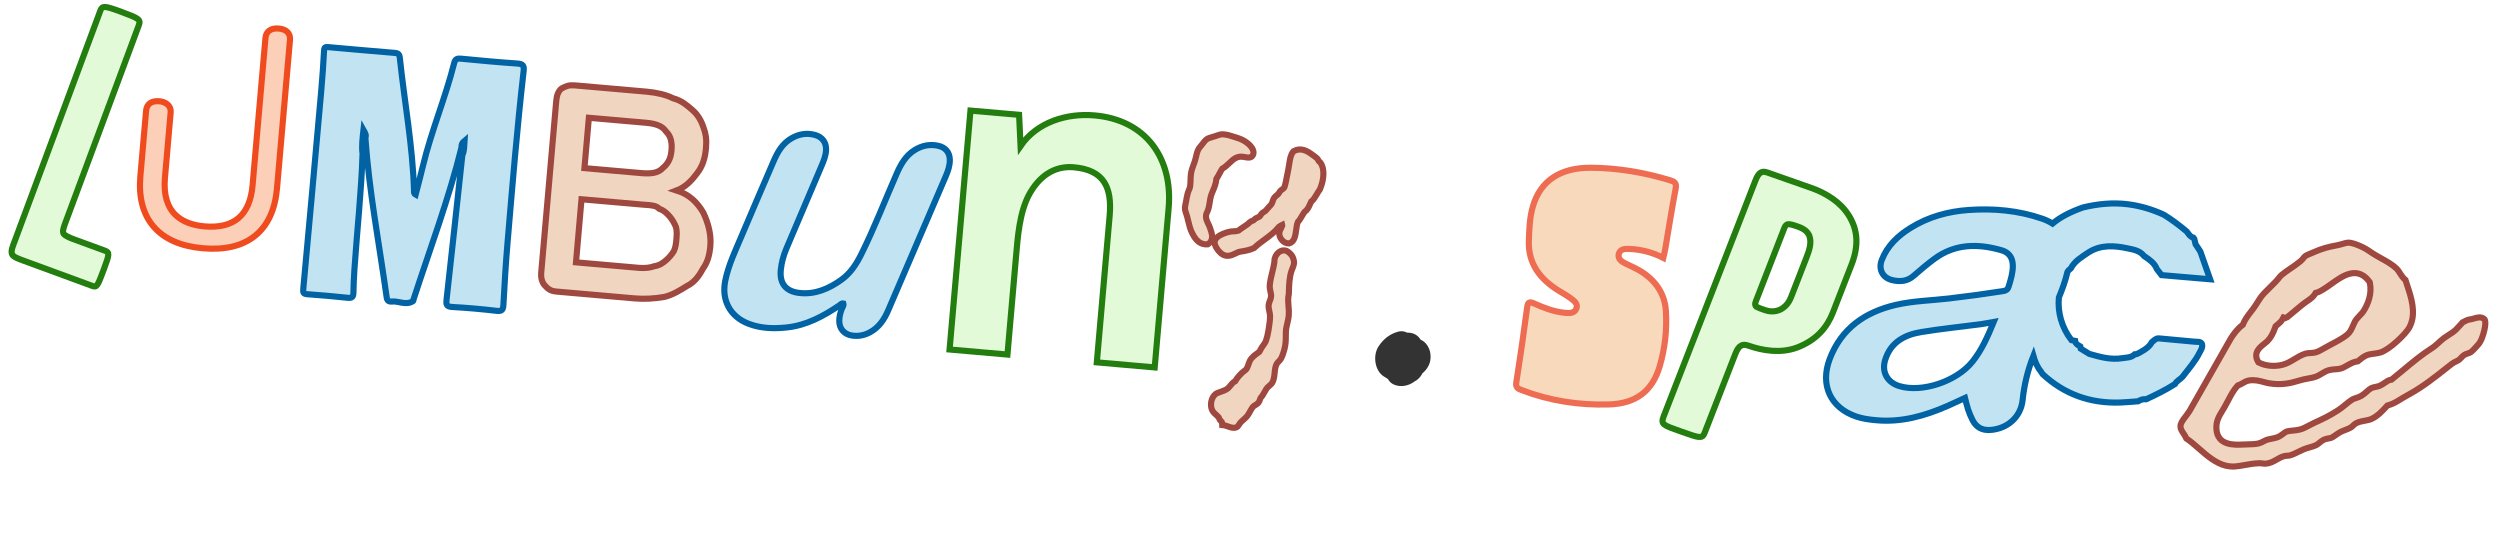
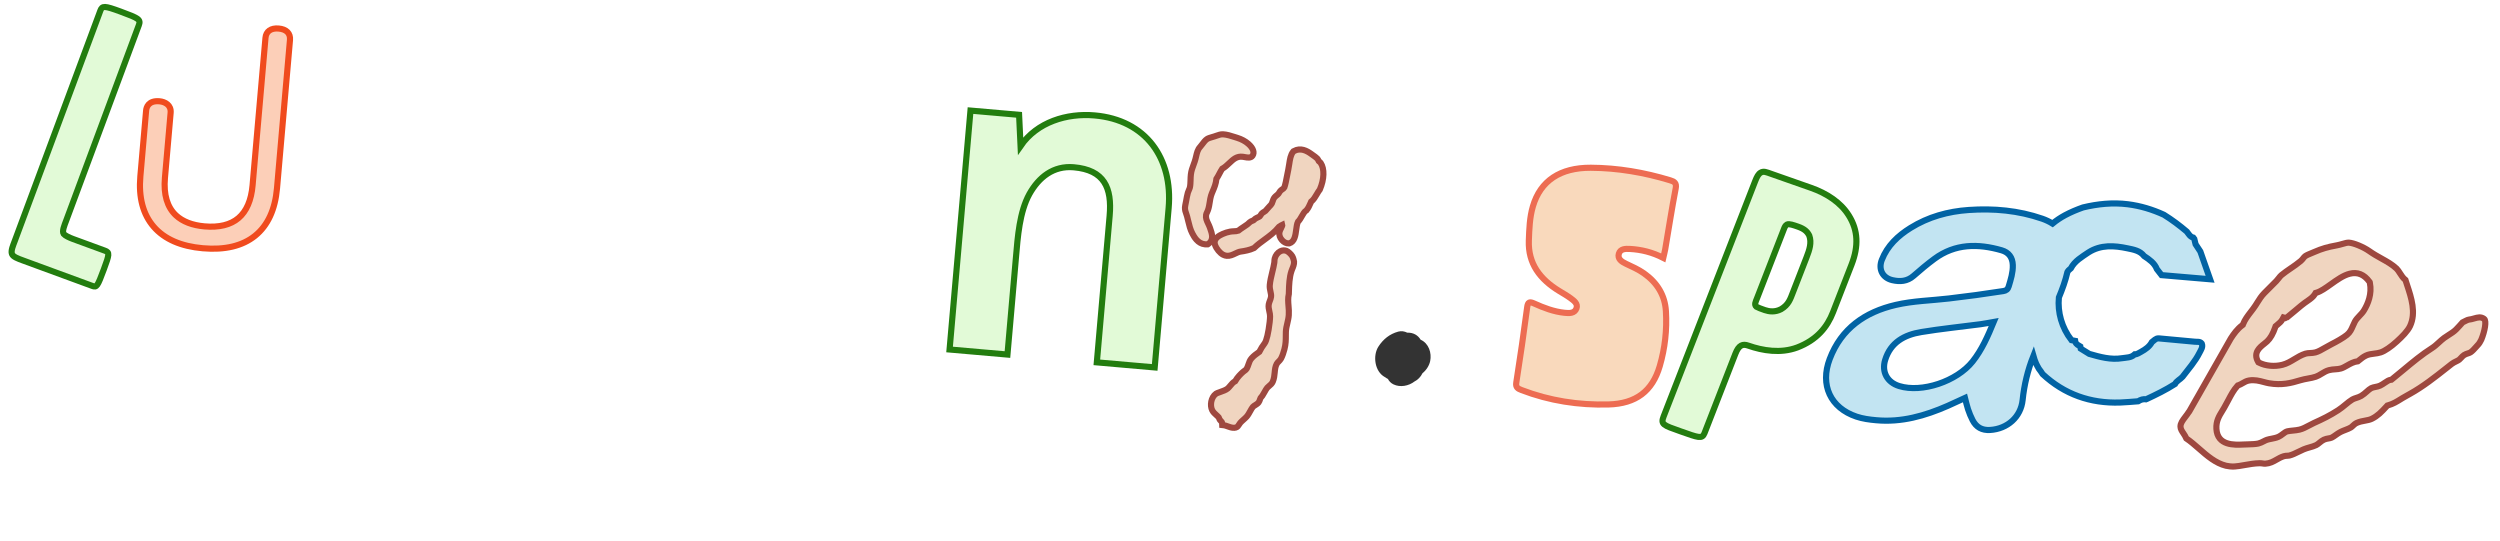
<svg xmlns="http://www.w3.org/2000/svg" width="407" height="88" viewBox="0 0 407 88" fill="none">
  <path d="M45.362 4.644C44.112 4.535 43.312 5.102 43.22 6.163L41.119 30.175C40.907 32.6 40.137 34.394 38.829 35.503C37.529 36.609 35.665 37.062 33.295 36.855C31.305 36.68 29.742 36.075 28.649 35.062C27.221 33.732 26.613 31.678 26.851 28.96L27.779 18.353C27.888 17.106 26.872 16.567 25.969 16.488C24.134 16.328 23.831 17.495 23.787 18.004L22.849 28.717C22.549 32.148 23.284 34.91 25.032 36.92C26.781 38.931 29.467 40.106 33.017 40.416C36.6 40.73 39.464 40.048 41.526 38.385C43.593 36.716 44.793 34.12 45.095 30.663L47.208 6.512C47.306 5.437 46.634 4.755 45.362 4.644Z" fill="#FCCFB8" stroke="#F04B1E" stroke-miterlimit="10" />
  <path d="M215.006 26.529C214.937 26.427 214.85 26.361 214.777 26.306C214.739 26.277 214.704 26.252 214.687 26.229C214.674 26.213 214.646 26.151 214.631 26.109C214.591 26.014 214.545 25.907 214.456 25.818C214.275 25.632 214.002 25.443 213.74 25.257C213.649 25.194 213.561 25.131 213.478 25.069C212.786 24.566 211.742 23.973 210.632 24.606L210.578 24.634L210.54 24.683C210.113 25.194 210.004 25.929 209.887 26.708C209.842 27.014 209.796 27.33 209.728 27.641C209.666 27.923 209.609 28.235 209.543 28.565C209.405 29.294 209.247 30.116 209.076 30.551C209.047 30.622 208.905 30.72 208.79 30.799C208.66 30.891 208.525 30.982 208.414 31.109C208.344 31.187 208.295 31.275 208.247 31.359C208.212 31.423 208.177 31.482 208.144 31.524C208.044 31.64 207.94 31.731 207.824 31.82C207.72 31.907 207.612 31.993 207.517 32.103C207.336 32.312 207.254 32.562 207.183 32.785C207.142 32.914 207.101 33.036 207.047 33.145C206.971 33.297 206.787 33.484 206.666 33.602C206.551 33.717 206.423 33.868 206.299 34.016C206.191 34.146 206.075 34.28 206.006 34.344C205.958 34.391 205.879 34.436 205.797 34.484C205.664 34.561 205.512 34.647 205.384 34.794C205.301 34.891 205.248 34.985 205.204 35.063C205.165 35.133 205.139 35.175 205.11 35.202C205.018 35.279 204.891 35.337 204.755 35.399C204.623 35.461 204.484 35.523 204.354 35.611C204.267 35.67 204.206 35.734 204.153 35.789C204.116 35.826 204.087 35.857 204.06 35.873C204.029 35.892 203.979 35.91 203.925 35.927C203.849 35.954 203.76 35.987 203.67 36.038C203.514 36.124 203.389 36.242 203.271 36.353C203.199 36.42 203.134 36.485 203.066 36.534C202.856 36.689 202.643 36.829 202.434 36.965C202.158 37.148 201.871 37.332 201.603 37.552C201.392 37.63 201.164 37.643 200.899 37.653C200.709 37.662 200.493 37.673 200.263 37.711C199.897 37.772 199.42 37.922 199.048 38.092C198.529 38.334 197.449 38.833 197.817 39.893C198.031 40.509 198.622 41.22 199.139 41.476C199.341 41.578 199.534 41.628 199.722 41.645C200.234 41.689 200.695 41.472 201.114 41.269C201.405 41.128 201.684 40.998 201.955 40.959C202.647 40.861 203.443 40.717 204.125 40.393L204.176 40.368L204.216 40.331C204.727 39.838 205.306 39.417 205.866 39.009C206.679 38.413 207.52 37.801 208.224 36.93C208.352 36.867 208.453 36.781 208.541 36.703C208.641 36.62 208.701 36.574 208.755 36.553C208.789 36.67 208.719 36.833 208.558 37.151C208.446 37.366 208.33 37.592 208.286 37.835C208.213 38.241 208.369 38.712 208.704 39.088C209.022 39.447 209.431 39.645 209.823 39.628L209.864 39.624L209.906 39.613C210.765 39.353 210.899 38.321 211.02 37.414C211.084 36.93 211.147 36.426 211.309 36.105C211.569 35.852 211.762 35.511 211.946 35.184C212.153 34.819 212.368 34.444 212.631 34.282L212.674 34.257L212.707 34.215C212.992 33.89 213.187 33.443 213.377 33.01C213.401 32.953 213.428 32.893 213.452 32.836C213.851 32.524 214.126 32.051 214.392 31.595C214.541 31.339 214.681 31.1 214.831 30.911L214.86 30.877L214.879 30.834C215.593 29.168 215.644 27.473 215.006 26.529Z" fill="#F0D5C0" stroke="#9E483F" stroke-miterlimit="10" />
  <path d="M196.504 34.57C196.554 34.468 196.608 34.354 196.653 34.222C196.81 33.786 196.88 33.324 196.949 32.877C197.007 32.51 197.06 32.16 197.158 31.852C197.235 31.605 197.342 31.352 197.455 31.086C197.689 30.535 197.955 29.913 198.035 29.12C198.211 28.856 198.362 28.567 198.514 28.281C198.665 27.992 198.812 27.721 198.97 27.481C199.415 27.233 199.776 26.888 200.128 26.554C200.78 25.937 201.347 25.4 202.317 25.522C202.424 25.535 202.537 25.556 202.65 25.577C203.089 25.66 203.634 25.759 203.914 25.352C204.272 24.831 204.019 24.108 203.233 23.42C202.753 22.999 202.126 22.656 201.417 22.439C201.287 22.398 201.153 22.354 201.016 22.312C200.383 22.109 199.73 21.897 199.097 21.864C198.735 21.847 198.359 21.98 197.999 22.107C197.903 22.139 197.807 22.175 197.712 22.207C197.589 22.248 197.46 22.285 197.338 22.318C197.014 22.412 196.709 22.499 196.496 22.643C196.216 22.825 195.939 23.195 195.695 23.52C195.577 23.675 195.464 23.824 195.382 23.913C194.989 24.335 194.864 24.866 194.733 25.43C194.668 25.704 194.603 25.986 194.502 26.287C194.441 26.477 194.369 26.662 194.305 26.841C194.126 27.315 193.946 27.808 193.876 28.388C193.838 28.698 193.829 29.014 193.821 29.319C193.805 29.749 193.796 30.154 193.711 30.526C193.686 30.642 193.627 30.769 193.567 30.904C193.507 31.043 193.437 31.199 193.385 31.371C193.273 31.763 193.18 32.274 193.119 32.627C193.096 32.761 193.065 32.902 193.038 33.04C192.982 33.307 192.93 33.561 192.915 33.766C192.891 34.177 193.022 34.546 193.139 34.865C193.183 34.991 193.225 35.109 193.253 35.215C193.317 35.456 193.371 35.689 193.426 35.915C193.605 36.668 193.777 37.376 194.115 38.01C194.408 38.566 194.995 39.672 196.189 39.776C196.296 39.785 196.411 39.788 196.531 39.78L196.624 39.774L196.699 39.721C197.672 39.044 197.312 38.024 197.023 37.207L196.979 37.077C196.899 36.842 196.796 36.626 196.695 36.415C196.463 35.93 196.265 35.511 196.353 34.977C196.372 34.846 196.435 34.719 196.504 34.57Z" fill="#F0D5C0" stroke="#9E483F" stroke-miterlimit="10" />
  <path d="M210.372 43.8C210.521 43.451 210.704 43.018 210.668 42.58C210.655 42.431 210.52 41.94 210.381 41.707C210.19 41.384 209.743 40.966 209.464 40.853C209.137 40.721 208.772 40.737 208.438 40.903C208.006 41.12 207.655 41.572 207.525 42.084C207.49 42.228 207.481 42.367 207.477 42.503C207.473 42.588 207.47 42.669 207.46 42.741C207.387 43.233 207.26 43.748 207.127 44.297C206.958 44.994 206.784 45.712 206.721 46.384C206.68 46.808 206.764 47.173 206.836 47.493C206.903 47.794 206.962 48.053 206.923 48.326C206.892 48.555 206.82 48.741 206.743 48.937C206.671 49.126 206.595 49.318 206.552 49.55C206.484 49.946 206.569 50.33 206.652 50.702C206.71 50.972 206.769 51.228 206.766 51.478C206.765 51.747 206.744 52.066 206.7 52.445C206.502 54.16 206.193 55.475 205.891 55.88C205.504 56.395 205.27 56.773 205.014 57.281L204.954 57.324C204.503 57.645 204.111 57.92 203.752 58.331C203.476 58.646 203.37 58.965 203.258 59.302C203.183 59.527 203.103 59.76 202.965 60.021C202.894 60.154 202.776 60.236 202.629 60.345C202.541 60.407 202.451 60.469 202.362 60.55C201.995 60.879 201.471 61.386 201.082 62.06C200.743 62.237 200.51 62.522 200.282 62.801C200.145 62.966 200.016 63.124 199.871 63.248C199.594 63.485 199.054 63.677 198.621 63.827C198.456 63.887 198.299 63.943 198.16 63.997C198.122 64.012 198.025 64.055 197.966 64.094C197.141 64.693 196.955 66.007 197.344 66.782C197.509 67.113 197.771 67.346 198.022 67.571C198.167 67.702 198.304 67.824 198.419 67.96C198.432 67.979 198.453 68.04 198.468 68.082C198.501 68.173 198.536 68.276 198.602 68.366C198.679 68.469 198.751 68.542 198.812 68.599C198.861 68.643 198.888 68.671 198.901 68.695C198.939 68.764 198.962 68.847 198.967 68.911L198.979 69.199L199.27 69.232C199.42 69.249 199.626 69.322 199.838 69.4C200.119 69.502 200.425 69.613 200.731 69.64C200.886 69.653 201.042 69.645 201.195 69.603C201.461 69.531 201.599 69.31 201.716 69.118C201.772 69.027 201.829 68.933 201.904 68.843C202.045 68.675 202.242 68.501 202.431 68.333C202.608 68.175 202.794 68.011 202.946 67.843C203.181 67.576 203.366 67.243 203.543 66.919C203.693 66.648 203.834 66.395 203.974 66.234C204.057 66.138 204.21 66.045 204.359 65.951C204.56 65.825 204.768 65.696 204.903 65.512C205.017 65.36 205.073 65.184 205.123 65.03C205.154 64.933 205.185 64.84 205.224 64.774C205.237 64.749 205.29 64.691 205.327 64.654C205.385 64.589 205.451 64.517 205.506 64.437C205.625 64.26 205.744 64.045 205.859 63.838C206.013 63.56 206.172 63.275 206.312 63.114C206.391 63.022 206.499 62.935 206.611 62.842C206.827 62.662 207.076 62.455 207.207 62.146C207.427 61.627 207.474 61.126 207.52 60.648C207.568 60.147 207.609 59.671 207.861 59.218C207.935 59.084 208.049 58.969 208.172 58.847C208.306 58.711 208.445 58.569 208.546 58.386C208.785 57.953 208.982 57.315 209.104 56.854C209.329 56.015 209.328 55.31 209.33 54.691C209.33 54.227 209.331 53.789 209.42 53.328C209.466 53.096 209.519 52.869 209.572 52.649C209.673 52.212 209.784 51.757 209.813 51.291C209.85 50.786 209.811 50.3 209.771 49.825C209.717 49.164 209.667 48.544 209.813 47.901L209.819 47.872L209.821 47.842C209.827 47.696 209.833 47.541 209.836 47.376C209.863 46.434 209.905 45.145 210.251 44.124C210.278 44.024 210.325 43.913 210.372 43.8Z" fill="#F0D5C0" stroke="#9E483F" stroke-miterlimit="10" />
-   <path d="M121.874 52.709C123.865 53.473 125.94 53.529 128.031 53.314C131.277 52.983 134.034 51.484 136.667 49.706C136.856 49.579 137.004 49.337 137.299 49.407C137.396 49.733 137.171 49.971 137.067 50.231C136.81 50.872 136.642 51.521 136.633 52.213C136.616 53.468 137.4 54.406 138.644 54.615C139.725 54.794 140.741 54.596 141.69 54.063C143.131 53.26 143.976 51.971 144.601 50.514C147.73 43.24 150.848 35.961 153.973 28.682C154.341 27.826 154.644 26.961 154.63 26.012C154.611 24.824 153.926 23.997 152.749 23.736C151.386 23.436 150.127 23.687 148.946 24.406C147.448 25.318 146.654 26.745 145.978 28.281C144.075 32.619 142.373 37.044 140.267 41.293C139.45 42.943 138.484 44.48 136.939 45.576C134.916 47.01 132.729 47.972 130.168 47.696C127.916 47.455 126.88 46.141 127.116 43.902C127.243 42.708 127.563 41.56 128.027 40.458C129.925 35.958 131.848 31.472 133.756 26.98C134.107 26.152 134.451 25.316 134.483 24.397C134.528 23.214 133.888 22.326 132.751 21.99C131.379 21.586 130.086 21.808 128.865 22.509C127.356 23.372 126.571 24.789 125.918 26.305C124.193 30.323 122.452 34.335 120.755 38.362C119.738 40.776 118.588 43.141 118.063 45.742C117.443 48.879 118.858 51.553 121.874 52.709Z" fill="#C2E4F2" stroke="#0163A4" stroke-miterlimit="10" />
  <path d="M404.417 51.92C403.891 51.528 403.369 51.678 402.767 51.85C402.496 51.929 402.214 52.008 401.934 52.031C401.769 52.042 401.326 52.269 401.003 52.436L400.91 52.483C400.576 52.863 400.221 53.263 399.847 53.64C399.492 53.996 399.044 54.277 398.616 54.549C398.372 54.701 398.124 54.86 397.898 55.028C397.604 55.246 397.317 55.508 397.039 55.764C396.691 56.084 396.328 56.417 395.946 56.656C394.303 57.695 392.825 58.926 391.258 60.23C390.661 60.727 390.048 61.241 389.425 61.736L389.321 61.819L389.19 61.837C388.893 61.873 388.577 62.089 388.246 62.314C388.001 62.481 387.748 62.654 387.461 62.787C387.233 62.896 386.972 62.947 386.722 62.995C386.48 63.044 386.231 63.093 386.045 63.187C385.811 63.306 385.566 63.521 385.308 63.753C385.03 63.997 384.744 64.252 384.407 64.451C384.133 64.612 383.854 64.702 383.583 64.788C383.357 64.861 383.143 64.931 382.963 65.037C382.599 65.251 382.227 65.558 381.83 65.885C381.458 66.191 381.074 66.511 380.66 66.777C379.33 67.638 378.158 68.213 376.704 68.867C376.449 68.981 376.179 69.127 375.918 69.267C375.408 69.539 374.882 69.821 374.355 69.944C373.998 70.028 373.635 70.066 373.283 70.098C372.968 70.129 372.676 70.159 372.388 70.218C372.158 70.264 371.895 70.466 371.636 70.661C371.414 70.83 371.183 71.005 370.928 71.119C370.557 71.282 370.183 71.352 369.82 71.424C369.556 71.474 369.31 71.519 369.058 71.6C368.89 71.656 368.711 71.747 368.524 71.845C368.256 71.983 367.98 72.125 367.657 72.204C367.206 72.308 366.588 72.324 365.932 72.344C365.698 72.349 365.459 72.358 365.236 72.368C363.751 72.441 360.984 72.571 360.831 69.812C360.763 68.556 361.261 67.748 361.785 66.895C361.889 66.727 361.993 66.556 362.097 66.377C362.343 65.952 362.556 65.551 362.761 65.16C363.229 64.272 363.634 63.504 364.238 62.838L364.32 62.749L364.435 62.712C364.661 62.635 364.872 62.514 365.091 62.386C365.4 62.206 365.722 62.017 366.118 61.948C367.016 61.787 367.825 62.002 368.544 62.194C368.845 62.275 369.132 62.352 369.414 62.399C371.463 62.748 372.933 62.379 374.509 61.901C374.921 61.775 375.347 61.698 375.755 61.623C376.204 61.541 376.631 61.464 377.018 61.328C377.343 61.217 377.642 61.033 377.955 60.843C378.324 60.617 378.709 60.382 379.154 60.262C379.496 60.17 379.84 60.145 380.169 60.122C380.498 60.099 380.808 60.079 381.102 59.99C381.422 59.897 381.751 59.708 382.102 59.51C382.618 59.216 383.193 58.887 383.868 58.81C383.952 58.743 384.032 58.68 384.108 58.617C384.428 58.357 384.728 58.107 385.163 57.895C385.579 57.688 386.052 57.63 386.51 57.574C386.87 57.528 387.242 57.483 387.586 57.366C388.256 57.141 389.24 56.471 390.22 55.577C391.056 54.813 391.967 53.916 392.359 53.077C393.37 50.913 392.55 48.442 391.892 46.453C391.792 46.15 391.694 45.861 391.608 45.581C391.222 45.278 390.964 44.872 390.712 44.478C390.53 44.189 390.353 43.916 390.151 43.721C389.465 43.068 388.612 42.591 387.708 42.089C387.06 41.726 386.387 41.354 385.733 40.887C384.772 40.206 383.184 39.548 382.393 39.504C382.123 39.488 381.746 39.599 381.349 39.712C381.06 39.797 380.759 39.881 380.449 39.939C378.924 40.214 378.009 40.484 376.816 41.003C376.658 41.07 376.496 41.137 376.334 41.204C375.938 41.365 375.529 41.532 375.284 41.706C375.177 41.781 375.081 41.901 374.968 42.043C374.852 42.187 374.722 42.353 374.55 42.496C374.044 42.924 373.476 43.313 372.93 43.685C372.413 44.038 371.875 44.407 371.403 44.801C371.263 44.918 371.12 45.1 370.97 45.294C370.848 45.449 370.723 45.608 370.584 45.754C370.208 46.148 369.879 46.47 369.562 46.781C369.269 47.069 368.969 47.363 368.629 47.717C368.135 48.23 367.859 48.67 367.509 49.229C367.406 49.39 367.302 49.561 367.186 49.739C366.95 50.102 366.682 50.451 366.422 50.785C365.927 51.431 365.458 52.039 365.176 52.763L365.127 52.887L365.02 52.966C364.238 53.547 363.65 54.369 363.177 55.101L357.73 64.672C357.681 64.77 357.619 64.876 357.546 64.991L356.409 66.992L356.373 67.026C356.179 67.33 355.974 67.596 355.776 67.855C355.327 68.446 354.971 68.912 354.983 69.455C354.993 69.85 355.209 70.175 355.459 70.547C355.623 70.793 355.807 71.067 355.943 71.385C356.627 71.847 357.279 72.416 357.966 73.018C359.308 74.193 360.695 75.406 362.393 75.823C362.716 75.903 363.316 75.974 363.79 75.945C364.249 75.919 364.796 75.823 365.373 75.719C366.147 75.584 367.022 75.428 367.882 75.411C368.064 75.409 368.243 75.436 368.398 75.457C368.541 75.477 368.672 75.499 368.781 75.49C369.569 75.437 370.078 75.143 370.621 74.833C370.981 74.625 371.353 74.414 371.803 74.273C372.013 74.207 372.211 74.202 372.386 74.195C372.505 74.191 372.606 74.185 372.689 74.166C373.194 74.041 373.668 73.809 374.165 73.562C374.44 73.427 374.727 73.287 375.032 73.155C375.353 73.017 375.688 72.925 376.011 72.831C376.392 72.725 376.751 72.62 377.084 72.457C377.243 72.379 377.415 72.239 377.592 72.093C377.816 71.909 378.044 71.719 378.323 71.585C378.583 71.46 378.85 71.418 379.088 71.376C379.276 71.344 379.457 71.316 379.589 71.25C379.795 71.15 380.013 70.996 380.242 70.832C380.5 70.648 380.765 70.461 381.06 70.314C381.32 70.185 381.59 70.08 381.851 69.981C382.17 69.858 382.474 69.741 382.717 69.592C382.823 69.528 382.932 69.427 383.045 69.319C383.22 69.154 383.418 68.968 383.677 68.851C384.13 68.644 384.586 68.562 385.024 68.482C385.424 68.41 385.802 68.34 386.124 68.184C387.082 67.711 387.691 67.087 388.574 66.117L388.664 66.018L388.794 65.981C389.593 65.76 390.19 65.389 390.819 64.998C390.913 64.94 391.007 64.882 391.102 64.823C391.423 64.627 391.728 64.458 392.048 64.283C392.145 64.229 392.243 64.175 392.34 64.121C394.472 62.933 396.387 61.423 398.239 59.96C398.538 59.724 398.837 59.489 399.136 59.253C399.368 59.075 399.612 58.956 399.849 58.84C400.038 58.75 400.221 58.663 400.368 58.55C400.455 58.484 400.55 58.378 400.649 58.269C400.789 58.115 400.945 57.941 401.142 57.807C401.348 57.67 401.573 57.598 401.772 57.534C401.932 57.482 402.085 57.433 402.191 57.365C402.507 57.156 402.808 56.818 403.125 56.459C403.228 56.342 403.331 56.226 403.434 56.113C403.467 56.079 403.499 56.045 403.528 56.011C403.608 55.911 403.764 55.696 403.955 55.297C404.525 53.916 404.839 52.234 404.417 51.92ZM368.629 55.962C368.796 55.829 368.956 55.703 369.085 55.581C369.624 55.075 370.036 54.352 370.428 53.229L370.468 53.111L370.564 53.031C370.628 52.978 370.692 52.925 370.756 52.871C371.073 52.608 371.373 52.361 371.567 52.01L371.748 51.683L372.048 51.772C372.115 51.73 372.217 51.672 372.356 51.647C372.763 51.329 373.164 50.988 373.554 50.654C374.248 50.062 374.967 49.451 375.76 48.919C376.147 48.658 376.623 48.302 376.886 47.849L376.978 47.692L377.153 47.641C377.844 47.432 378.636 46.867 379.472 46.27C380.462 45.564 381.485 44.832 382.526 44.565C383.795 44.238 384.875 44.671 385.733 45.856L385.793 45.938L385.814 46.036C386.183 47.852 385.493 49.494 384.847 50.547C384.656 50.862 384.391 51.141 384.133 51.41C383.855 51.706 383.564 52.009 383.382 52.35C383.245 52.607 383.142 52.845 383.044 53.076C382.82 53.599 382.61 54.089 382.086 54.518C381.501 54.998 380.392 55.623 379.549 56.047C379.207 56.22 378.867 56.415 378.538 56.604C377.928 56.956 377.4 57.256 376.94 57.374C376.648 57.448 376.36 57.464 376.088 57.477C375.816 57.49 375.555 57.504 375.326 57.576C374.641 57.796 374.069 58.14 373.516 58.475C372.92 58.836 372.304 59.206 371.582 59.389C370.948 59.551 370.264 59.599 369.608 59.541C368.944 59.483 368.309 59.317 367.794 59.047L367.669 58.984L367.602 58.864C366.785 57.414 367.895 56.539 368.629 55.962Z" fill="#F0D5C0" stroke="#9E483F" stroke-miterlimit="10" />
-   <path d="M75.61 22.924C75.549 23.708 75.639 24.504 75.269 25.25C74.421 33.077 73.587 40.907 72.702 48.731C72.605 49.585 72.664 49.925 73.651 49.979C76.051 50.108 78.446 50.325 80.832 50.603C81.737 50.708 81.911 50.417 81.956 49.611C82.137 46.306 82.33 42.998 82.611 39.698C83.409 30.318 84.171 20.931 85.246 11.575C85.351 10.671 85.137 10.405 84.214 10.343C81.167 10.139 78.121 9.85 75.082 9.555C74.471 9.494 74.119 9.57 73.949 10.233C72.524 15.91 70.219 21.325 68.852 27.021C68.482 28.57 68.065 30.107 67.664 31.679C67.328 31.491 67.41 31.226 67.403 31.008C67.186 23.772 65.859 16.653 65.097 9.477C65.044 8.975 64.934 8.667 64.333 8.618C60.678 8.32 57.026 7.993 53.373 7.667C52.898 7.625 52.782 7.755 52.758 8.247C52.642 10.426 52.492 12.602 52.298 14.774C51.339 25.522 50.377 36.27 49.374 47.014C49.313 47.665 49.394 47.849 50.035 47.898C52.228 48.06 54.422 48.241 56.611 48.48C57.343 48.559 57.526 48.299 57.538 47.644C57.562 46.352 57.62 45.06 57.706 43.774C58.127 37.527 58.828 31.297 59.023 25.034C58.869 23.815 59.012 22.608 59.172 21.162C59.471 21.693 59.651 22.007 59.481 22.42C60.087 31.16 61.749 39.764 62.953 48.423C63.023 48.931 63.288 49.135 63.764 49.088C64.925 48.972 66.104 49.768 67.243 49.016C67.318 48.964 67.311 48.79 67.347 48.675C70.018 40.476 73.062 32.391 75.133 24.003C75.095 23.583 75.238 23.227 75.61 22.924Z" fill="#C2E4F2" stroke="#0163A4" stroke-miterlimit="10" />
  <path d="M15.034 46.55L3.759 42.408C2.935 42.111 2.111 41.807 1.947 41.347C1.748 40.81 2.131 39.959 2.413 39.202L16.336 1.74C16.641 0.922 16.98 0.911 19.622 1.883C22.619 2.986 22.945 3.173 22.599 4.108L10.775 35.916C10.494 36.673 10.067 37.642 10.37 38.085C10.602 38.367 11.284 38.681 11.87 38.901L17.099 40.819C17.862 41.099 17.809 41.411 16.9 43.86C15.864 46.652 15.739 46.81 15.034 46.55Z" fill="#E2FAD7" stroke="#237D0F" stroke-miterlimit="10" />
  <path d="M357.336 55.633C355.373 55.439 353.408 55.267 351.444 55.088L351.429 55.087C350.933 55.065 350.672 55.459 350.328 55.702C349.93 56.426 349.286 56.875 348.583 57.263C348.242 57.425 347.947 57.701 347.532 57.683C347.524 57.69 347.516 57.696 347.508 57.703C346.948 58.251 346.187 58.199 345.498 58.312C343.647 58.615 341.886 58.118 340.132 57.614C339.667 57.327 339.205 57.039 338.74 56.752C338.717 56.635 338.694 56.519 338.674 56.403C338.364 56.206 337.994 56.071 337.873 55.67C337.844 55.616 337.827 55.555 337.822 55.492C337.624 55.453 337.431 55.417 337.234 55.378C335.648 53.337 334.959 50.852 335.185 48.432C335.749 47.081 336.248 45.709 336.573 44.293C336.603 44.244 336.63 44.194 336.66 44.145C336.772 43.971 336.968 43.848 337.126 43.7C337.76 42.476 338.927 41.834 340.006 41.092C340.01 41.088 340.014 41.089 340.018 41.085C342.02 39.816 344.19 39.969 346.364 40.428C347.334 40.635 348.371 40.795 349.049 41.669C349.052 41.673 349.055 41.677 349.062 41.685C349.912 42.246 350.753 42.817 351.145 43.821C351.395 44.145 351.649 44.465 351.899 44.79C354.535 45.017 357.171 45.243 359.804 45.466C359.274 43.961 358.745 42.451 358.216 40.945C357.957 40.554 357.701 40.163 357.442 39.768C357.371 39.478 357.303 39.192 357.232 38.902C357.175 38.827 357.118 38.756 357.062 38.681C356.535 38.546 356.315 38.092 356.021 37.713C354.839 36.706 353.601 35.78 352.28 34.96C350.409 34.104 348.462 33.51 346.409 33.252C343.936 32.944 341.514 33.196 339.113 33.771C338.097 34.132 337.11 34.54 336.178 35.044C335.465 35.431 334.791 35.877 334.154 36.4C333.626 36.074 333.066 35.811 332.478 35.605C328.592 34.259 324.582 33.904 320.508 34.185C317.13 34.417 313.928 35.309 311.046 37.099C308.991 38.375 307.26 39.996 306.359 42.313C305.764 43.846 306.485 45.246 308.087 45.611C309.318 45.892 310.498 45.819 311.528 44.914C312.626 43.952 313.745 43.007 314.921 42.14C318.292 39.649 322.022 39.64 325.866 40.747C327.018 41.08 327.644 41.905 327.684 43.15C327.722 44.366 327.357 45.484 327.02 46.619C326.877 47.108 326.618 47.31 326.136 47.386C323.191 47.85 320.236 48.248 317.272 48.593C314.39 48.931 311.466 48.981 308.637 49.636C303.614 50.8 299.762 53.482 297.88 58.433C296.259 62.699 298.004 66.401 302.225 67.824C303.261 68.173 304.337 68.311 305.424 68.41C309.554 68.797 313.379 67.698 317.095 66.07C318.033 65.658 318.96 65.219 319.904 64.786C320.074 65.435 320.199 66.043 320.396 66.627C320.603 67.239 320.844 67.842 321.143 68.414C321.734 69.553 322.664 70.084 323.998 69.998C326.799 69.823 328.992 67.892 329.282 65.127C329.541 62.64 330.117 60.258 331.031 57.957C331.147 58.376 331.313 58.778 331.474 59.182C331.537 59.306 331.597 59.429 331.661 59.553C331.744 59.704 331.827 59.855 331.911 60.006C332.144 60.273 332.346 60.633 332.541 60.908C336.09 64.204 340.317 65.691 345.148 65.531C346.132 65.499 347.11 65.397 348.089 65.328C348.487 65.068 348.918 64.936 349.395 65.004C349.403 65.001 349.411 64.998 349.419 64.991C351.018 64.246 352.597 63.474 354.084 62.524C354.357 61.999 354.926 61.776 355.305 61.356C356.283 60.07 357.369 58.861 358.095 57.402C358.325 56.939 358.671 56.502 358.45 55.929C358.16 55.554 357.718 55.674 357.336 55.633ZM321.14 58.85C318.556 62.099 312.875 63.99 309.183 62.849C307.226 62.243 306.309 60.545 306.901 58.61C307.781 55.731 310.042 54.51 312.771 54.059C315.974 53.529 319.215 53.208 322.436 52.782C323.101 52.693 323.76 52.555 324.578 52.413C323.607 54.764 322.647 56.954 321.14 58.85Z" fill="#C2E4F2" stroke="#0163A4" stroke-miterlimit="10" />
  <path d="M178.202 18.79C173.679 18.395 168.842 19.855 166.148 23.765L165.908 18.695L157.994 18.003L154.591 56.898L164.013 57.722L165.401 41.863C165.689 38.571 165.969 34.523 167.593 31.576C169.125 28.847 171.494 26.942 174.808 27.232C179.784 27.667 181.049 30.568 180.65 35.129L178.563 58.991L187.985 59.816L190.255 33.861C190.958 25.785 186.57 19.522 178.202 18.79Z" fill="#E2FAD7" stroke="#237D0F" stroke-miterlimit="10" />
-   <path d="M107.303 33.979C108.189 34.292 108.621 34.798 109.051 35.274C109.481 35.784 109.858 36.487 110.053 36.976C110.231 37.663 110.169 38.365 110.108 39.063C110.067 39.532 110.009 40.197 109.712 40.875C109.435 41.323 108.942 41.95 108.429 42.377C107.916 42.804 107.444 43.198 106.483 43.35C105.991 43.542 105.064 43.697 104.124 43.615L93.773 42.709L94.671 32.439L105.022 33.344C105.965 33.394 106.905 33.476 107.303 33.979ZM95.866 19.172L105.074 19.977C106.688 20.119 107.807 20.453 108.436 21.414C109.281 22.192 109.418 23.347 109.319 24.48C109.22 25.614 108.902 26.526 107.917 27.347C107.167 28.188 105.971 28.319 104.356 28.178L95.148 27.372L95.866 19.172ZM109.585 16.005C108.483 15.437 106.893 15.065 105.278 14.924L93.552 13.898C92.646 13.819 92.153 14.012 91.409 14.415C90.896 14.841 90.638 15.49 90.557 16.422L88.101 44.495C88.04 45.193 88.217 45.883 88.612 46.386C89.257 47.113 89.675 47.386 90.615 47.468L103.281 48.576C104.896 48.717 106.527 48.624 108.179 48.334C109.599 47.986 110.82 47.186 111.821 46.57C113.022 46.004 113.828 44.899 114.399 43.806C115.17 42.731 115.505 41.618 115.644 40.02C115.805 38.187 115.295 36.292 114.491 34.611C113.488 32.909 112.208 31.659 110.167 31.008C111.604 30.463 112.612 29.376 113.416 28.303C114.442 27.015 114.797 25.671 114.938 24.069C115.057 22.701 114.903 21.748 114.547 20.81C114.174 19.635 113.585 18.643 112.703 17.895C111.792 17.105 110.943 16.36 109.585 16.005Z" fill="#F0D5C0" stroke="#9E483F" stroke-miterlimit="10" />
  <path d="M253.883 47.4C254.489 47.77 255.116 48.123 255.681 48.541C256.246 48.959 256.928 49.443 256.646 50.211C256.339 51.043 255.481 51.001 254.704 50.922C252.963 50.74 251.356 50.131 249.791 49.423C249.016 49.071 248.739 49.136 248.624 50.021C248.084 54.12 247.488 58.214 246.848 62.301C246.729 63.068 247.112 63.275 247.716 63.505C252.258 65.247 256.99 65.975 261.852 65.847C266.342 65.728 269.017 63.677 270.21 59.594C271.06 56.676 271.395 53.69 271.211 50.663C271.059 48.114 269.828 46.049 267.638 44.501C266.736 43.862 265.713 43.415 264.707 42.94C264.011 42.61 263.297 42.15 263.55 41.298C263.791 40.501 264.605 40.488 265.349 40.527C267.212 40.631 268.986 41.063 270.778 41.979C270.899 41.444 271.023 41.012 271.098 40.573C271.662 37.272 272.171 33.963 272.804 30.675C272.969 29.809 272.615 29.564 271.887 29.346C267.682 28.078 263.387 27.331 258.98 27.31C254.008 27.284 250.779 29.427 249.557 33.591C249.023 35.406 248.966 37.284 248.894 39.172C248.76 42.909 250.695 45.463 253.883 47.4Z" fill="#F9D9BC" stroke="#ED6C52" stroke-miterlimit="10" />
  <path d="M300.999 35.099C299.675 32.953 297.372 31.469 294.834 30.58L288.362 28.307C287.602 28.041 287.121 27.808 286.642 28.105C286.274 28.312 286.027 28.766 285.749 29.475L270.847 67.773C270.339 69.078 270.721 69.211 273.575 70.212C276.49 71.238 277.101 71.516 277.493 70.515L282.515 57.608C283.086 56.133 283.737 55.954 284.623 56.267C286.969 57.092 289.884 57.575 292.583 56.573C295.791 55.346 297.479 53.245 298.42 50.818L301.438 43.062C302.585 40.1 302.511 37.517 300.999 35.099ZM294.104 41.897L291.895 47.579C291.458 48.709 291.174 49.62 289.96 50.336C288.963 50.857 288.01 50.722 287.313 50.484C286.679 50.259 286.233 50.102 285.939 49.936C285.564 49.597 285.811 49.151 286.045 48.556L290.416 37.306C290.555 36.95 290.646 36.718 290.932 36.548C291.28 36.398 291.979 36.643 292.739 36.909C293.752 37.267 294.23 37.703 294.552 38.354C294.963 39.507 294.588 40.653 294.104 41.897Z" fill="#E2FAD7" stroke="#237D0F" stroke-miterlimit="10" />
  <path d="M231.28 55.304C230.855 54.6 230.128 54.123 229.096 54.158C228.651 53.935 228.146 53.847 227.628 53.989C226.243 54.369 225.192 55.214 224.416 56.41C223.458 57.881 223.782 60.468 225.437 61.379C225.455 61.388 225.476 61.397 225.498 61.406C225.637 61.514 225.788 61.609 225.952 61.693C226.142 62.06 226.431 62.369 226.866 62.58C227.95 63.099 229.324 62.839 230.252 62.124C230.827 61.839 231.293 61.353 231.579 60.763C232.214 60.254 232.68 59.506 232.832 58.786C233.108 57.462 232.606 55.899 231.28 55.304Z" fill="#333333" />
</svg>